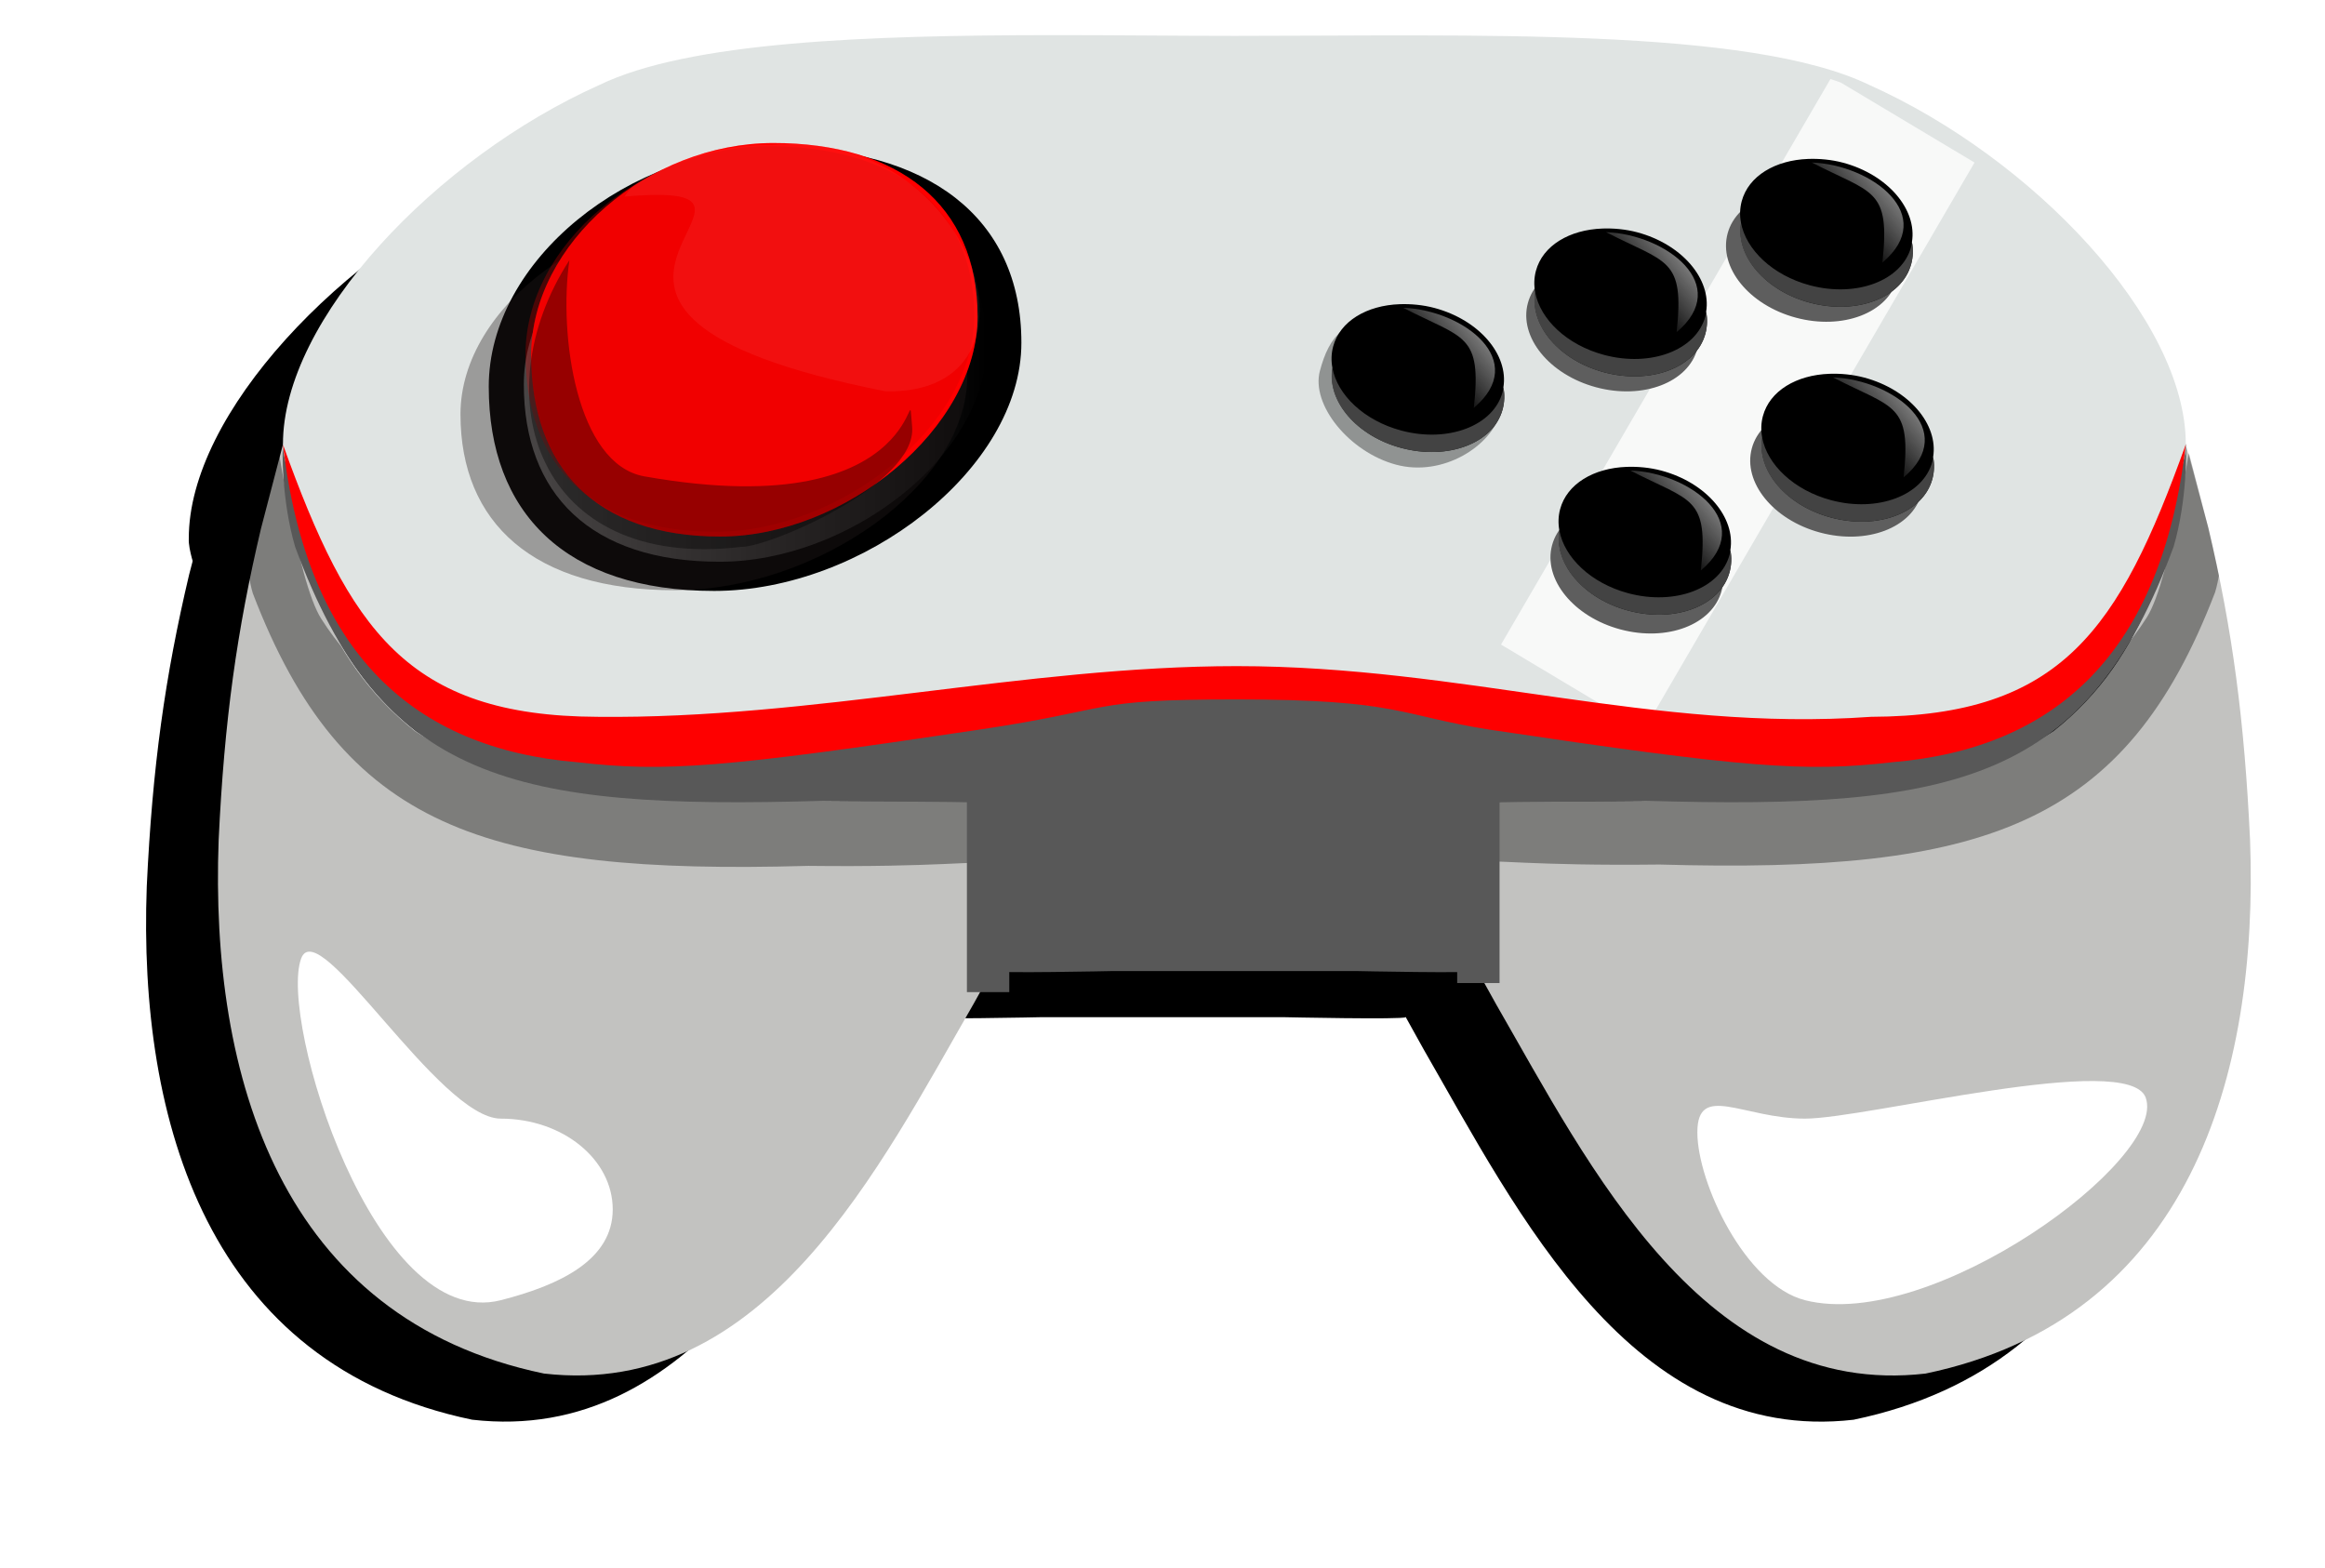
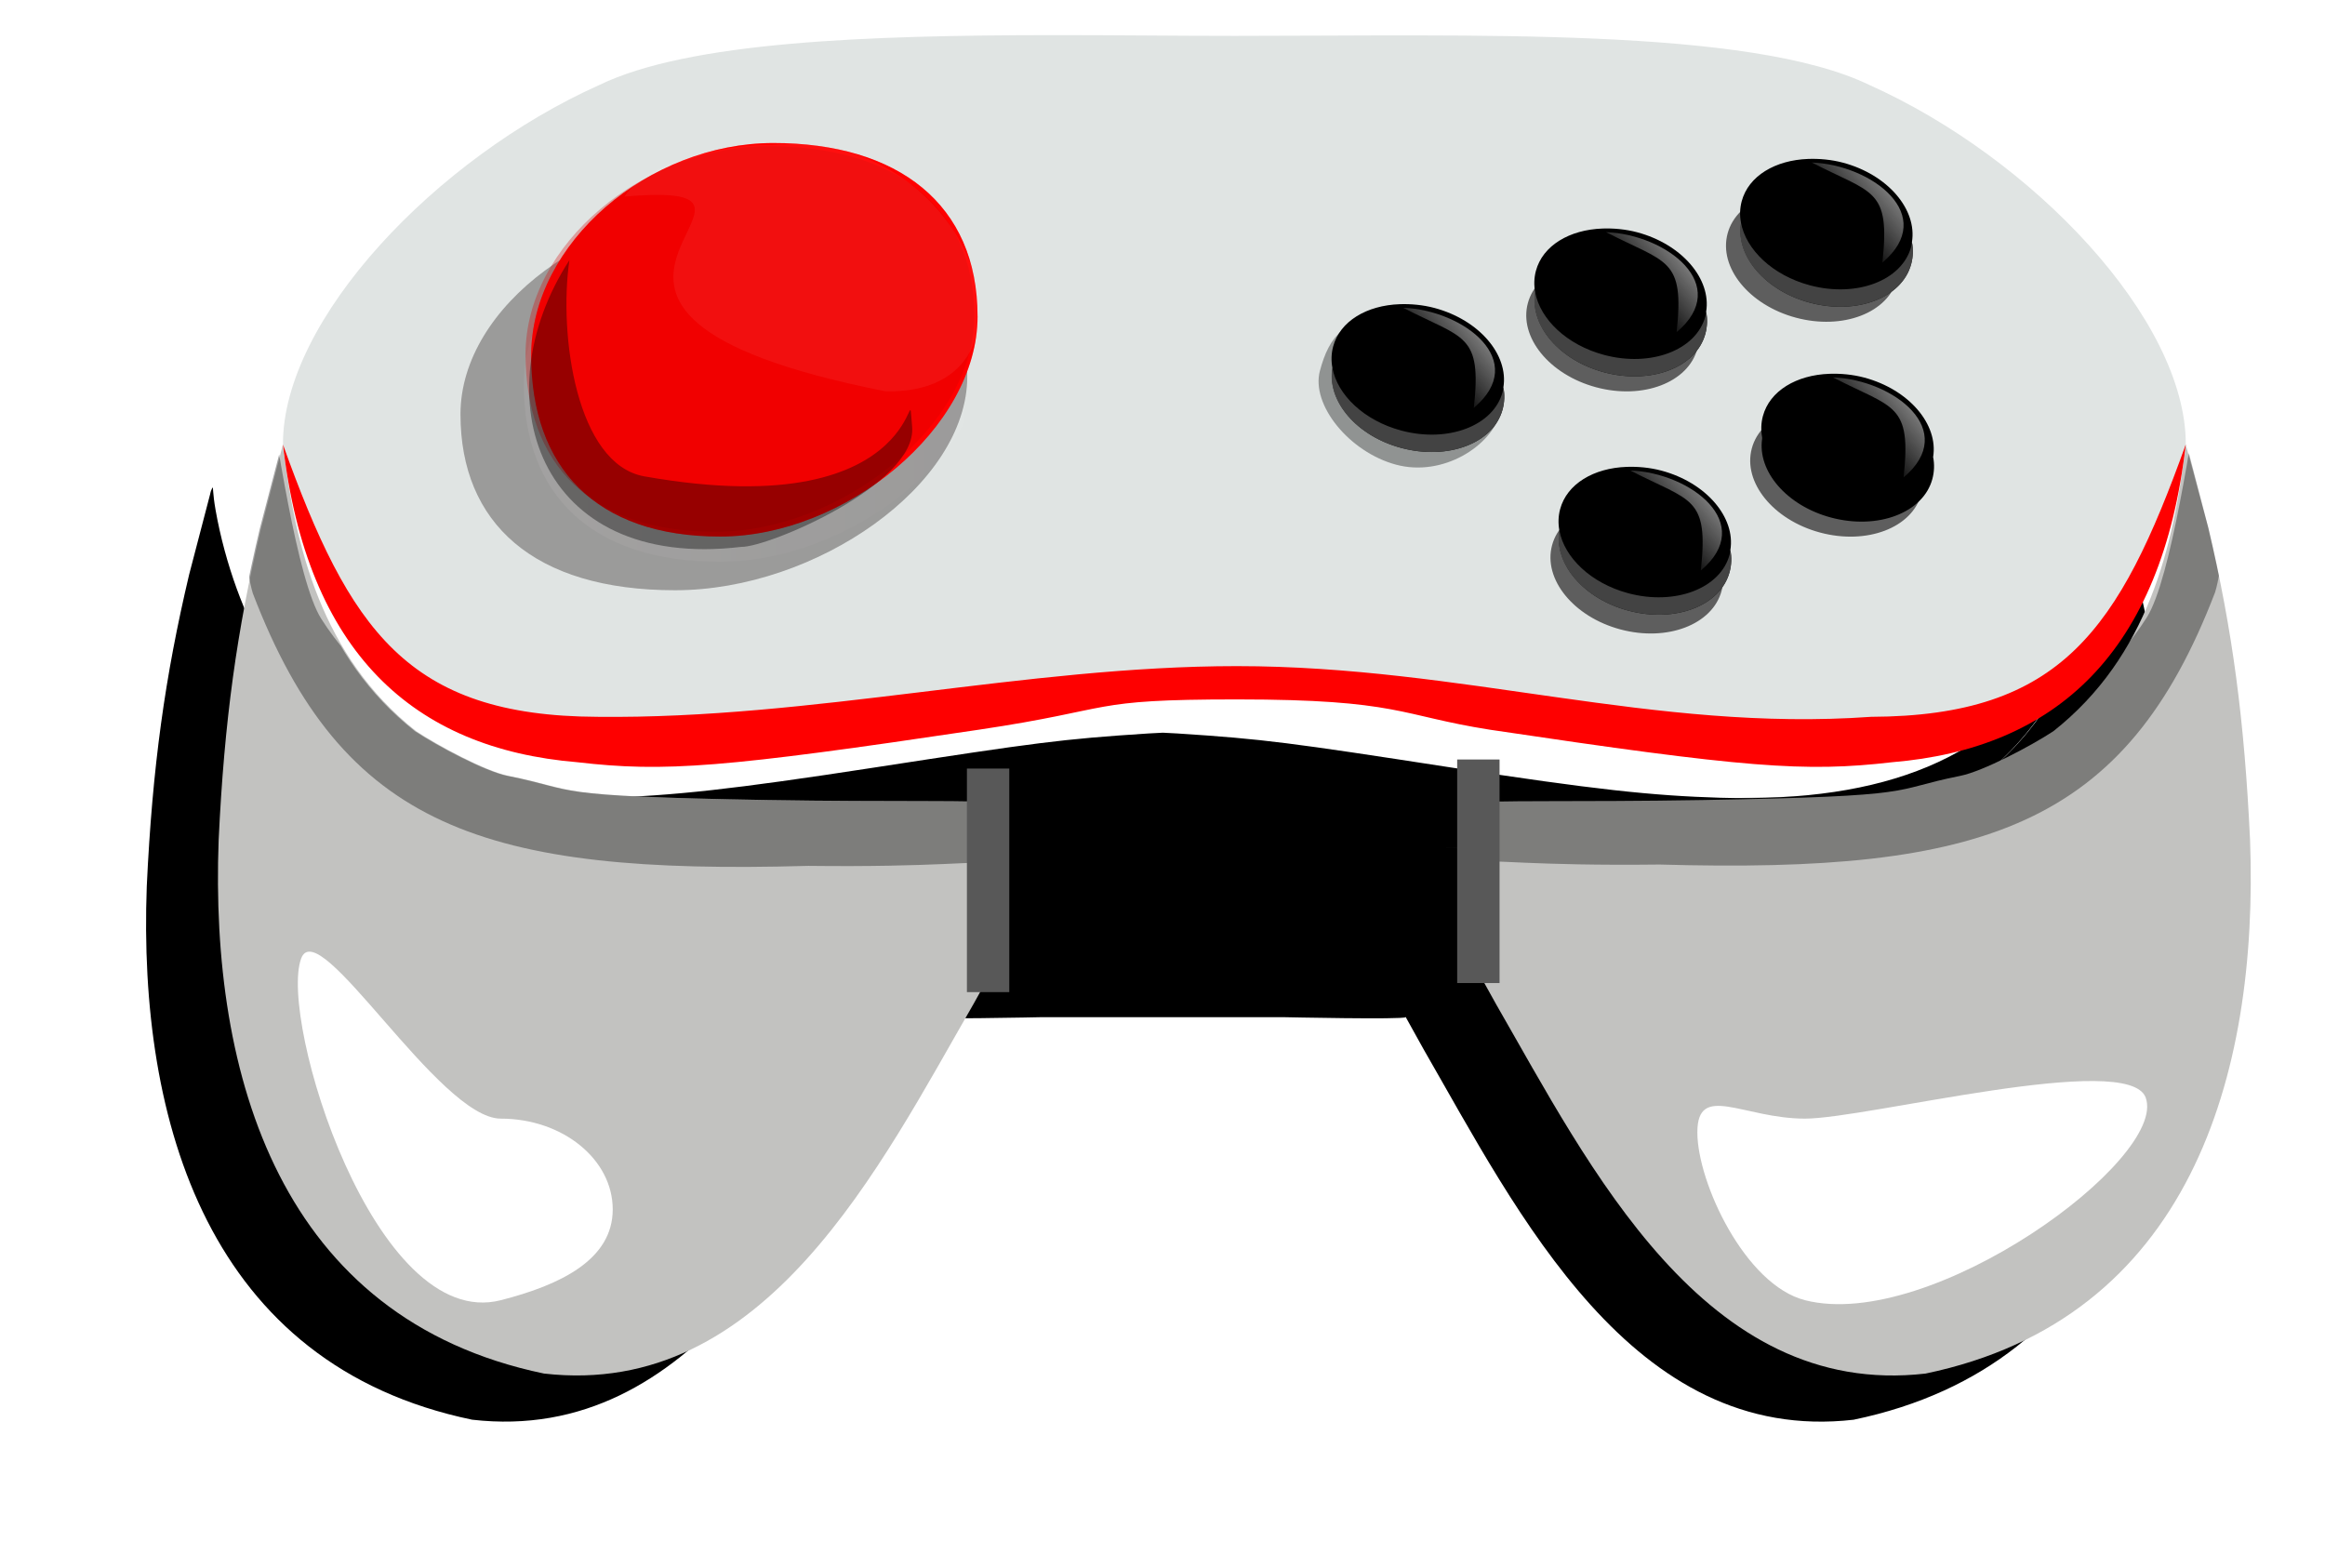
<svg xmlns="http://www.w3.org/2000/svg" xmlns:ns1="http://www.inkscape.org/namespaces/inkscape" xmlns:ns2="http://sodipodi.sourceforge.net/DTD/sodipodi-0.dtd" xmlns:xlink="http://www.w3.org/1999/xlink" ns1:export-xdpi="187.44" contentScriptType="text/ecmascript" zoomAndPan="magnify" contentStyleType="text/css" id="svg14419" ns2:docname="joystick.svg" version="1.0" width="96.031" ns1:export-filename="d:\Vector Art\my_folder\joystick.png" ns2:version="0.32" preserveAspectRatio="xMidYMid meet" ns1:version="0.46+devel r20880" ns1:output_extension="org.inkscape.output.svg.inkscape" height="64.751" ns1:export-ydpi="187.44">
  <defs id="defs14421">
    <ns1:perspective ns1:vp_x="0 : 32.375431 : 1" id="perspective110" ns2:type="inkscape:persp3d" ns1:vp_z="96.030861 : 32.375431 : 1" ns1:vp_y="0 : 1000 : 0" ns1:persp3d-origin="48.01543 : 21.583621 : 1" />
    <linearGradient xlink:actuate="onLoad" xlink:type="simple" id="linearGradient15374" xlink:show="other" ns1:collect="always">
      <stop style="stop-color:#ffffff;stop-opacity:1;" offset="0" id="stop15376" />
      <stop style="stop-color:#ffffff;stop-opacity:0;" offset="1" id="stop15378" />
    </linearGradient>
    <linearGradient xlink:actuate="onLoad" xlink:type="simple" id="linearGradient15183" xlink:show="other" ns1:collect="always">
      <stop style="stop-color:#ffffff;stop-opacity:1;" offset="0" id="stop15185" />
      <stop style="stop-color:#ffffff;stop-opacity:0;" offset="1" id="stop15187" />
    </linearGradient>
    <filter x="-0.254" y="-0.187" width="1.509" xlink:type="simple" xlink:actuate="onLoad" id="filter15322" height="1.373" xlink:show="other" ns1:collect="always">
      <feGaussianBlur stdDeviation="0.929" ns1:collect="always" id="feGaussianBlur15324" />
    </filter>
    <linearGradient gradientTransform="translate(23.526,84.896)" ns1:collect="always" id="linearGradient15340" gradientUnits="userSpaceOnUse" xlink:show="other" xlink:type="simple" x1="333.365" y1="506.314" x2="355.373" y2="515.329" xlink:href="#linearGradient15183" xlink:actuate="onLoad" />
    <filter xlink:actuate="onLoad" xlink:type="simple" id="filter15362" xlink:show="other" ns1:collect="always">
      <feGaussianBlur stdDeviation="0.374" ns1:collect="always" id="feGaussianBlur15364" />
    </filter>
    <linearGradient x1="359.948" xlink:href="#linearGradient15374" y1="600.018" x2="379.052" gradientUnits="userSpaceOnUse" y2="600.018" xlink:type="simple" xlink:actuate="onLoad" id="linearGradient15380" xlink:show="other" ns1:collect="always" />
    <filter x="-0.117" y="-0.2" width="1.234" xlink:type="simple" xlink:actuate="onLoad" id="filter15458" height="1.399" xlink:show="other" ns1:collect="always">
      <feGaussianBlur stdDeviation="1.442" ns1:collect="always" id="feGaussianBlur15460" />
    </filter>
    <filter xlink:actuate="onLoad" xlink:type="simple" id="filter3645" xlink:show="other" ns1:collect="always">
      <feGaussianBlur stdDeviation="0.101" ns1:collect="always" id="feGaussianBlur3647" />
    </filter>
    <filter x="-0.072" y="-0.157" width="1.144" xlink:type="simple" xlink:actuate="onLoad" id="filter3751" height="1.314" xlink:show="other" ns1:collect="always">
      <feGaussianBlur stdDeviation="2.514" ns1:collect="always" id="feGaussianBlur3753" />
    </filter>
    <filter x="-0.077" y="-0.275" width="1.153" xlink:type="simple" xlink:actuate="onLoad" id="filter3755" height="1.55" xlink:show="other" ns1:collect="always">
      <feGaussianBlur stdDeviation="2.514" ns1:collect="always" id="feGaussianBlur3757" />
    </filter>
    <clipPath clipPathUnits="userSpaceOnUse" id="clipPath3771">
      <path style="fill:#c2c2c0;fill-opacity:1;stroke:none" id="path3773" d="m 351.292,603.125 -0.87,3.469 c -0.957,4.21 -1.458,7.933 -1.681,12.875 -0.345,9.748 2.448,19.768 12.907,22.031 8.772,1.049 13.328,-8.555 17.049,-15.281 l 0.75,-1.406 0,-3.438 c 0,-1.886 0.123,-3.309 -0.03,-3.438 -0.158,-0.133 -4.016,-0.038 -8.885,-0.125 -8.937,-0.159 -7.386,-0.396 -10.295,-1 -0.897,-0.186 -2.782,-1.24 -3.662,-1.844 -3.758,-3.092 -4.807,-7.631 -5.283,-11.844 z m 75.488,0 c -0.476,4.213 -1.495,8.752 -5.253,11.844 -0.88,0.604 -2.795,1.657 -3.692,1.844 -2.91,0.604 -1.328,0.841 -10.265,1 -4.869,0.087 -8.727,-0.008 -8.885,0.125 -0.153,0.129 -0.03,1.552 -0.03,3.438 l 0,3.438 0.75,1.406 c 3.72,6.726 8.277,16.331 17.049,15.281 10.459,-2.263 13.221,-12.283 12.877,-22.031 -0.223,-4.942 -0.694,-8.665 -1.651,-12.875 L 426.78,603.125 z" />
    </clipPath>
    <filter x="-0.068" y="-0.178" width="1.136" xlink:type="simple" xlink:actuate="onLoad" id="filter3781" height="1.357" xlink:show="other" ns1:collect="always">
      <feGaussianBlur stdDeviation="2.225" ns1:collect="always" id="feGaussianBlur3783" />
    </filter>
    <filter x="-0.722" y="-0.171" width="2.444" xlink:type="simple" xlink:actuate="onLoad" id="filter3805" height="1.343" xlink:show="other" ns1:collect="always">
      <feGaussianBlur stdDeviation="0.526" ns1:collect="always" id="feGaussianBlur3807" />
    </filter>
    <filter x="-0.325" y="-0.292" width="1.651" xlink:type="simple" xlink:actuate="onLoad" id="filter3846" height="1.584" xlink:show="other" ns1:collect="always">
      <feGaussianBlur stdDeviation="1.763" ns1:collect="always" id="feGaussianBlur3848" />
    </filter>
    <filter x="-0.157" y="-0.18" width="1.314" xlink:type="simple" xlink:actuate="onLoad" id="filter3902" height="1.361" xlink:show="other" ns1:collect="always">
      <feGaussianBlur stdDeviation="1.446" ns1:collect="always" id="feGaussianBlur3904" />
    </filter>
    <clipPath clipPathUnits="userSpaceOnUse" id="clipPath3908">
      <path ns1:export-xdpi="468.4108" d="m 24.406,732.171 c -7.42,2.785 -14.517,5.655 -17.119,8.115 -4.859,4.305 -7.272,10.71 -4.317,13.868 0.226,0.281 1.022,0.7 1.022,0.7 5.804,3.939 11.114,4.691 18.351,2.643 3.673,-1.039 5.898,-2.025 15.072,-6.729 5.023,-2.576 6.425,-3.269 8.682,-4.258 l 1.125,-0.473 1.166,-0.385 c 2.455,-0.776 4.119,-1.231 10.1,-2.777 10.922,-2.824 13.358,-3.584 16.566,-5.122 6.323,-3.031 7.822,-6.334 5.195,-11.463 0,0 -0.194,-0.645 -0.472,-0.906 -2.928,-3.169 -12.927,-4.924 -21.214,-4.305 -6.201,0.342 -17.196,4.765 -26.778,8.355 -2.396,0.897 -4.904,1.81 -7.378,2.738 z" id="path3910" style="fill:#e0e4e3;fill-opacity:1;stroke:none" ns1:export-filename="d:\Vector Art\my_folder\path3850.png" ns1:export-ydpi="468.4108" />
    </clipPath>
    <filter x="-0.161" y="-0.148" width="1.321" xlink:type="simple" xlink:actuate="onLoad" id="filter3984" height="1.295" xlink:show="other" ns1:collect="always">
      <feGaussianBlur stdDeviation="0.254" ns1:collect="always" id="feGaussianBlur3986" />
    </filter>
    <linearGradient x1="196.775" xlink:href="#linearGradient15374" gradientUnits="userSpaceOnUse" y1="1.498" x2="193.341" y2="4.437" xlink:type="simple" xlink:actuate="onLoad" id="linearGradient3993" xlink:show="other" ns1:collect="always" />
    <linearGradient x1="196.775" xlink:href="#linearGradient15374" gradientUnits="userSpaceOnUse" y1="1.498" x2="193.341" y2="4.437" xlink:type="simple" xlink:actuate="onLoad" id="linearGradient4027" xlink:show="other" ns1:collect="always" />
    <linearGradient x1="196.775" xlink:href="#linearGradient15374" gradientUnits="userSpaceOnUse" y1="1.498" x2="193.341" y2="4.437" xlink:type="simple" xlink:actuate="onLoad" id="linearGradient4029" xlink:show="other" ns1:collect="always" />
    <linearGradient x1="196.775" xlink:href="#linearGradient15374" gradientUnits="userSpaceOnUse" y1="1.498" x2="193.341" y2="4.437" xlink:type="simple" xlink:actuate="onLoad" id="linearGradient4031" xlink:show="other" ns1:collect="always" />
    <linearGradient x1="196.775" xlink:href="#linearGradient15374" gradientUnits="userSpaceOnUse" y1="1.498" x2="193.341" y2="4.437" xlink:type="simple" xlink:actuate="onLoad" id="linearGradient4033" xlink:show="other" ns1:collect="always" />
    <filter x="-0.191" y="-0.252" width="1.382" xlink:type="simple" xlink:actuate="onLoad" id="filter4211" height="1.504" xlink:show="other" ns1:collect="always">
      <feGaussianBlur stdDeviation="0.568" ns1:collect="always" id="feGaussianBlur4213" />
    </filter>
    <filter x="-0.195" y="-0.257" width="1.389" xlink:type="simple" xlink:actuate="onLoad" id="filter4236" height="1.514" xlink:show="other" ns1:collect="always">
      <feGaussianBlur stdDeviation="0.579" ns1:collect="always" id="feGaussianBlur4238" />
    </filter>
    <filter x="-0.265" y="-0.35" width="1.53" xlink:type="simple" xlink:actuate="onLoad" id="filter4256" height="1.699" xlink:show="other" ns1:collect="always">
      <feGaussianBlur stdDeviation="0.788" ns1:collect="always" id="feGaussianBlur4258" />
    </filter>
    <filter x="-0.195" y="-0.257" width="1.389" xlink:type="simple" xlink:actuate="onLoad" id="filter4260" height="1.514" xlink:show="other" ns1:collect="always">
      <feGaussianBlur stdDeviation="0.579" ns1:collect="always" id="feGaussianBlur4262" />
    </filter>
    <filter x="-0.195" y="-0.257" width="1.389" xlink:type="simple" xlink:actuate="onLoad" id="filter4268" height="1.514" xlink:show="other" ns1:collect="always">
      <feGaussianBlur stdDeviation="0.579" ns1:collect="always" id="feGaussianBlur4270" />
    </filter>
    <filter xlink:actuate="onLoad" xlink:type="simple" id="filter3951" xlink:show="other" ns1:collect="always">
      <feGaussianBlur stdDeviation="0.355" ns1:collect="always" id="feGaussianBlur3953" />
    </filter>
  </defs>
  <ns2:namedview ns1:window-height="673" ns1:zoom="2.8284271" borderopacity="1.0" ns1:window-width="1280" ns1:document-units="px" ns1:pageopacity="0.0" showgrid="false" id="base" ns1:window-y="20" ns1:snap-smooth-nodes="true" ns1:window-x="0" ns1:pageshadow="2" ns1:current-layer="layer1" ns1:snap-bbox-midpoints="true" ns1:object-paths="true" ns1:snap-global="false" ns1:guide-bbox="true" pagecolor="#ffffff" ns1:object-nodes="true" ns1:cy="43.930631" ns1:cx="140.41586" ns1:snap-center="true" showguides="true" bordercolor="#666666" ns1:snap-bbox="true">
    <ns2:guide position="-166.082,5.763" id="guide14956" orientation="1,0" />
  </ns2:namedview>
  <g ns1:groupmode="layer" id="layer1" transform="translate(-338.313,-584.768)" ns1:label="Layer 1">
    <g ns1:export-xdpi="468.4108" id="g3785" ns1:export-filename="d:\Vector Art\my_folder\path3850.png" ns1:export-ydpi="468.4108">
-       <path style="fill:#000000;fill-opacity:1;stroke:none;filter:url(#filter3781)" d="m 377.892,590.108 c -7.596,0.006 -15.008,0.263 -18.719,2.062 -6.726,3.011 -13.076,9.675 -13.062,14.844 -0.027,0.443 0.281,1.312 0.281,1.312 1.626,7.407 5.125,10.728 12.062,11.531 3.521,0.408 5.905,0.223 16.188,-1.312 5.63,-0.841 7.183,-1.045 9.594,-1.219 l 1.188,-0.062 1.156,0.062 c 2.411,0.173 3.995,0.378 9.625,1.219 10.282,1.536 12.667,1.72 16.188,1.312 6.938,-0.803 10.406,-4.124 12.031,-11.531 0,0 0.308,-0.869 0.281,-1.312 0.014,-5.168 -6.336,-11.833 -13.062,-14.844 -4.948,-2.399 -16.413,-2.031 -26.219,-2.031 -2.451,0 -4.999,-0.033 -7.531,-0.031 z" id="path3775" />
      <g id="g3759" transform="translate(1,-3.5)">
        <path style="fill:#000000;fill-opacity:1;stroke:none;filter:url(#filter3751)" id="path3739" d="M 346.031,608.531 345.125,612 c -0.996,4.21 -1.518,7.933 -1.75,12.875 -0.359,9.748 2.548,19.768 13.438,22.031 9.132,1.049 13.877,-8.555 17.75,-15.281 l 0.781,-1.406 0,-3.438 c 0,-1.886 0.128,-3.309 -0.031,-3.438 -0.164,-0.133 -4.181,-0.038 -9.25,-0.125 -9.305,-0.159 -7.689,-0.396 -10.719,-1 -0.934,-0.186 -2.896,-1.24 -3.812,-1.844 -3.912,-3.092 -5.004,-7.631 -5.5,-11.844 z m 78.594,0 c -0.496,4.213 -1.556,8.752 -5.469,11.844 -0.916,0.604 -2.909,1.657 -3.844,1.844 -3.029,0.604 -1.383,0.841 -10.688,1 -5.069,0.087 -9.086,-0.008 -9.25,0.125 -0.159,0.129 -0.031,1.552 -0.031,3.438 l 0,3.438 0.781,1.406 c 3.873,6.726 8.618,16.331 17.75,15.281 10.889,-2.263 13.765,-12.283 13.406,-22.031 -0.232,-4.942 -0.723,-8.665 -1.719,-12.875 l -0.938,-3.469 z" />
        <path style="fill:#000000;fill-opacity:1;stroke:none;filter:url(#filter3755)" id="path3741" d="m 346.094,608.406 c -0.01,0.012 -0.035,0.053 -0.062,0.125 -0.028,0.236 -0.063,2.283 0.5,4.219 3.558,9.677 8.933,10.879 21.812,10.5 5.088,0.062 6.715,0.016 6.875,0.156 0.13,0.114 0.094,0.578 0.094,3.406 0,0 -0.11,3.359 0,3.469 0.106,0.106 5,0 5,0 l 5.031,0 5,0 c 0,0 4.925,0.106 5.031,0 0.11,-0.11 0,-3.469 0,-3.469 0,-2.828 -0.036,-3.292 0.094,-3.406 0.16,-0.14 1.787,-0.094 6.875,-0.156 12.88,0.379 18.223,-0.823 21.781,-10.5 0.563,-1.936 0.528,-3.983 0.5,-4.219 -0.109,-0.287 -0.018,-0.148 -0.188,0.812 -0.391,2.208 -1.178,4.439 -2.156,6.031 -2.56,4.168 -7.064,6.048 -13.906,5.844 -2.812,-0.084 -5.223,-0.34 -11.125,-1.25 -6.657,-1.026 -7.708,-1.173 -11.312,-1.406 l -0.594,-0.031 -0.594,0.031 c -3.604,0.233 -4.655,0.38 -11.312,1.406 -5.902,0.91 -8.344,1.166 -11.156,1.25 -6.842,0.204 -11.315,-1.676 -13.875,-5.844 -0.978,-1.592 -1.797,-3.823 -2.188,-6.031 -0.127,-0.72 -0.096,-0.973 -0.125,-0.938 z" />
      </g>
    </g>
    <path ns1:export-xdpi="468.4108" d="m 350,603.125 -0.906,3.469 c -0.996,4.21 -1.518,7.933 -1.75,12.875 -0.359,9.748 2.548,19.768 13.438,22.031 9.132,1.049 13.877,-8.555 17.75,-15.281 l 0.781,-1.406 0,-3.438 c 0,-1.886 0.128,-3.309 -0.031,-3.438 -0.164,-0.133 -4.181,-0.038 -9.25,-0.125 -9.305,-0.159 -7.689,-0.396 -10.719,-1 -0.934,-0.186 -2.896,-1.24 -3.812,-1.844 -3.912,-3.092 -5.004,-7.631 -5.5,-11.844 z m 78.594,0 c -0.496,4.213 -1.556,8.752 -5.469,11.844 -0.916,0.604 -2.909,1.657 -3.844,1.844 -3.029,0.604 -1.383,0.841 -10.688,1 -5.069,0.087 -9.086,-0.008 -9.25,0.125 -0.159,0.129 -0.031,1.552 -0.031,3.438 l 0,3.438 0.781,1.406 c 3.873,6.726 8.618,16.331 17.75,15.281 10.889,-2.263 13.765,-12.283 13.406,-22.031 -0.232,-4.942 -0.723,-8.665 -1.719,-12.875 l -0.938,-3.469 z" id="path15017" style="fill:#c2c2c0;fill-opacity:1;stroke:none" ns1:export-filename="d:\Vector Art\my_folder\path3850.png" ns1:export-ydpi="468.4108" />
    <path clip-path="url(#clipPath3771)" transform="matrix(-1.041,0,0,1,794.307,-0.055)" ns1:export-ydpi="468.4108" style="opacity:0.597;fill:#000000;fill-opacity:1;stroke:none;filter:url(#filter15458)" ns1:export-filename="d:\Vector Art\my_folder\path3850.png" id="path3811" d="m 379.177,620.439 c -0.16,-0.14 -1.903,0.155 -6.991,0.092 -12.88,0.379 -18.483,-1.575 -22.042,-11.252 -0.563,-1.936 -0.478,-7.536 -0.45,-7.773 0.109,-0.287 0.808,-2.079 0.978,-1.119 0.391,2.208 1.211,8.353 2.189,9.945 2.56,4.168 6.81,5.698 13.651,5.486 4.334,-0.511 8.788,0.487 12.532,0.118" ns2:nodetypes="cccccssc" ns1:export-xdpi="468.4108" />
    <path clip-path="url(#clipPath3771)" transform="matrix(1.041,0,0,1,-15.743,0)" ns1:export-ydpi="468.4108" style="opacity:0.597;fill:#000000;fill-opacity:1;stroke:none;filter:url(#filter15458)" ns1:export-filename="d:\Vector Art\my_folder\path3850.png" id="path15452" d="m 379.177,620.439 c -0.16,-0.14 -1.903,0.155 -6.991,0.092 -12.88,0.379 -18.483,-1.575 -22.042,-11.252 -0.563,-1.936 -0.478,-7.536 -0.45,-7.773 0.109,-0.287 0.808,-2.079 0.978,-1.119 0.391,2.208 1.211,8.353 2.189,9.945 2.56,4.168 6.81,5.698 13.651,5.486 4.334,-0.511 8.788,0.487 12.532,0.118" ns2:nodetypes="cccccssc" ns1:export-xdpi="468.4108" />
-     <path ns1:export-xdpi="468.4108" d="m 350.062,603 c -0.01,0.012 -0.035,0.053 -0.062,0.125 -0.028,0.236 -0.063,2.283 0.5,4.219 3.558,9.677 8.933,10.879 21.812,10.5 5.088,0.062 6.715,0.016 6.875,0.156 0.13,0.114 0.094,0.578 0.094,3.406 0,0 -0.11,3.359 0,3.469 0.106,0.106 5,0 5,0 l 5.031,0 5,0 c 0,0 4.925,0.106 5.031,0 0.11,-0.11 0,-3.469 0,-3.469 0,-2.828 -0.036,-3.292 0.094,-3.406 0.16,-0.14 1.787,-0.094 6.875,-0.156 12.88,0.379 18.223,-0.823 21.781,-10.5 0.563,-1.936 0.528,-3.983 0.5,-4.219 -0.109,-0.287 -0.018,-0.148 -0.188,0.812 -0.391,2.208 -1.178,4.439 -2.156,6.031 -2.56,4.168 -7.064,6.048 -13.906,5.844 -2.812,-0.084 -5.223,-0.34 -11.125,-1.25 -6.657,-1.026 -7.708,-1.173 -11.312,-1.406 l -0.594,-0.031 -0.594,0.031 c -3.604,0.233 -4.655,0.38 -11.312,1.406 -5.902,0.91 -8.344,1.166 -11.156,1.25 -6.842,0.204 -11.315,-1.676 -13.875,-5.844 -0.978,-1.592 -1.797,-3.823 -2.188,-6.031 -0.127,-0.72 -0.096,-0.973 -0.125,-0.938 z" id="path15021" style="fill:#585858;fill-opacity:1;stroke:none" ns1:export-filename="d:\Vector Art\my_folder\path3850.png" ns1:export-ydpi="468.4108" />
    <path ns1:export-xdpi="468.4108" d="m 381.781,586.219 c -7.596,0.006 -15.008,0.263 -18.719,2.062 -6.726,3.011 -13.076,9.675 -13.062,14.844 -0.027,0.443 0.281,1.312 0.281,1.312 1.626,7.407 5.125,10.728 12.062,11.531 3.521,0.408 5.905,0.223 16.188,-1.312 5.63,-0.841 7.183,-1.045 9.594,-1.219 l 1.188,-0.062 1.156,0.062 c 2.411,0.173 3.995,0.378 9.625,1.219 10.282,1.536 12.667,1.72 16.188,1.312 6.938,-0.803 10.406,-4.124 12.031,-11.531 0,0 0.308,-0.869 0.281,-1.312 0.014,-5.168 -6.336,-11.833 -13.062,-14.844 -4.948,-2.399 -16.413,-2.031 -26.219,-2.031 -2.451,0 -4.999,-0.033 -7.531,-0.031 z" id="path15023" style="fill:#e0e4e3;fill-opacity:1;stroke:none" ns1:export-filename="d:\Vector Art\my_folder\path3850.png" ns1:export-ydpi="468.4108" />
-     <path ns1:export-ydpi="468.4108" style="fill:#000000;fill-opacity:1;stroke:none;filter:url(#filter3645)" ns1:export-filename="d:\Vector Art\my_folder\path3850.png" id="path15065" d="m 380.5,598.925 c 0,5.212 -6.543,10.25 -12.688,10.25 -6.144,0 -9.312,-3.225 -9.312,-8.438 0,-5.212 5.793,-9.875 11.938,-9.875 6.144,0 10.062,2.85 10.062,8.062 z" ns1:export-xdpi="468.4108" ns2:nodetypes="csssc" />
    <path ns1:export-ydpi="468.4108" style="opacity:0.366;fill:url(#linearGradient15380);fill-opacity:1;stroke:none" ns1:export-filename="d:\Vector Art\my_folder\path3850.png" d="m 379.052,599.069 c 0,4.526 -5.682,8.901 -11.017,8.901 -5.335,0 -8.086,-2.801 -8.086,-7.327 0,-4.526 5.031,-8.575 10.366,-8.575 5.335,0 8.738,2.475 8.738,7.001 z" id="path15082" ns1:export-xdpi="468.4108" ns2:nodetypes="csssc" />
    <path transform="matrix(1.067,0,0,0.963,-21.828,22.026)" ns1:export-ydpi="468.4108" style="opacity:0.602;fill:#241c1c;fill-opacity:1;stroke:none;filter:url(#filter15362)" ns1:export-filename="d:\Vector Art\my_folder\path3850.png" d="m 374.97,600.511 c 0,4.662 -5.835,9.168 -11.314,9.168 -5.479,0 -8.304,-2.885 -8.304,-7.547 0,-4.662 5.166,-8.832 10.645,-8.832 5.479,0 8.973,2.549 8.973,7.211 z" id="path15334" ns1:export-xdpi="468.4108" />
    <g ns1:export-xdpi="468.4108" id="g15330" style="fill:#ff0000" ns1:export-filename="d:\Vector Art\my_folder\path3850.png" transform="translate(23.526,84.896)" ns1:export-ydpi="468.4108">
      <path style="fill:#ff0000;fill-opacity:1;stroke:none" id="path15223" d="m 355.165,512.935 c 0,4.626 -5.484,9.098 -10.633,9.098 -5.149,0 -7.805,-2.863 -7.805,-7.489 0,-4.626 4.855,-8.765 10.004,-8.765 5.149,0 8.433,2.53 8.433,7.156 z" />
      <path style="opacity:0.25;fill:#ff0000;fill-opacity:1;stroke:none" d="m 355.165,512.935 c 0,4.626 -5.484,9.098 -10.633,9.098 -5.149,0 -7.805,-2.863 -7.805,-7.489 0,-4.626 4.855,-8.765 10.004,-8.765 5.149,0 8.433,2.53 8.433,7.156 z" id="path15096" />
    </g>
    <path ns1:export-xdpi="468.4108" d="m 378.554,597.819 c 0,4.532 -5.512,8.912 -10.689,8.912 -5.176,0 -7.845,-2.804 -7.845,-7.336 0,-4.532 4.881,-8.586 10.057,-8.586 5.176,0 8.477,2.478 8.477,7.01 z" id="path15225" style="opacity:0.309;fill:#d40000;fill-opacity:1;stroke:none" ns1:export-filename="d:\Vector Art\my_folder\path3850.png" ns1:export-ydpi="468.4108" />
    <path ns1:export-ydpi="468.4108" style="fill:#ffffff;fill-opacity:1;stroke:none;opacity:0.246;filter:url(#filter3951)" ns1:export-filename="d:\Vector Art\my_folder\path3850.png" d="m 374.892,600.931 c -17.223,-3.396 -2.171,-8.785 -10.784,-8.043 1.083,-1.693 4.862,-2.177 5.997,-2.132 8.394,-0.861 12.034,10.334 4.787,10.175 z" id="path15160" ns1:export-xdpi="468.4108" ns2:nodetypes="cccc" />
    <path ns1:export-ydpi="468.4108" style="opacity:0.61;fill:#000000;fill-opacity:1;stroke:none;filter:url(#filter15322)" ns1:export-filename="d:\Vector Art\my_folder\path3850.png" d="m 368.927,607.356 c -8.452,1.003 -10.721,-6.245 -7.096,-11.84 -0.45,3.106 0.296,8.429 3.094,8.927 12.061,2.137 10.808,-4.891 11.062,-2.051 0.212,2.376 -5.941,4.987 -7.06,4.964 z" id="path15303" ns1:export-xdpi="468.4108" ns2:nodetypes="ccssc" />
    <path ns1:export-xdpi="468.4108" d="M 358.807,615.249" id="path15516" style="font-size:medium;font-style:normal;font-variant:normal;font-weight:normal;font-stretch:normal;text-indent:0;text-align:start;text-decoration:none;line-height:normal;letter-spacing:normal;word-spacing:normal;text-transform:none;direction:ltr;block-progression:tb;writing-mode:lr-tb;text-anchor:start;color:#000000;fill:#000000;fill-opacity:1;fill-rule:nonzero;stroke:none;stroke-width:0.1;marker:none;visibility:visible;display:inline;overflow:visible;enable-background:accumulate;font-family:Bitstream Vera Sans;-inkscape-font-specification:Bitstream Vera Sans" ns1:export-filename="d:\Vector Art\my_folder\path3850.png" ns1:export-ydpi="468.4108" />
-     <rect x="56.933" y="721.178" clip-path="url(#clipPath3908)" transform="matrix(0.759,0.454,-0.706,1.212,879.904,-311.965)" width="7.778" style="opacity:0.874;fill:#ffffff;fill-opacity:1;stroke:none;filter:url(#filter3902)" id="rect3854" height="19.34" />
    <path ns1:export-ydpi="468.4108" style="font-size:medium;font-style:normal;font-variant:normal;font-weight:normal;font-stretch:normal;text-indent:0;text-align:start;text-decoration:none;line-height:normal;letter-spacing:normal;word-spacing:normal;text-transform:none;direction:ltr;block-progression:tb;writing-mode:lr-tb;text-anchor:start;color:#000000;fill:#fe0000;fill-opacity:1;fill-rule:nonzero;stroke:none;stroke-width:0.1;marker:none;visibility:visible;display:inline;overflow:visible;enable-background:accumulate;font-family:Bitstream Vera Sans;-inkscape-font-specification:Bitstream Vera Sans" ns1:export-filename="d:\Vector Art\my_folder\path3850.png" id="path15514" d="m 350,603.125 c 0.987,8.606 5.394,12.562 12.156,13.125 3.615,0.419 6.035,0.233 16.594,-1.344 5.781,-0.863 4.394,-1.25 10.648,-1.25 6.712,0 6.72,0.664 10.445,1.25 10.559,1.577 13.01,1.762 16.625,1.344 6.762,-0.563 11.138,-4.519 12.125,-13.125 -2.745,7.65 -5.137,11.22 -13,11.25 -8.992,0.643 -16.848,-2.094 -26.194,-2.094 -8.721,0 -17.538,2.193 -26.4,2.094 -7.863,-0.03 -10.255,-3.6 -13,-11.25 z" ns1:export-xdpi="468.4108" ns2:nodetypes="ccscccccccc" />
    <rect x="378.25" y="617.612" transform="matrix(1,0,0,1.252,0,-156.738)" width="1.75" ns1:export-ydpi="468.4108" style="fill:#585858;fill-opacity:1;stroke:none;filter:url(#filter3805)" ns1:export-filename="d:\Vector Art\my_folder\path3850.png" height="7.375" id="rect3791" ns1:export-xdpi="468.4108" />
    <rect x="378.25" y="617.612" transform="matrix(1,0,0,1.252,20.25,-157.113)" width="1.75" ns1:export-ydpi="468.4108" style="fill:#585858;fill-opacity:1;stroke:none;filter:url(#filter3805)" ns1:export-filename="d:\Vector Art\my_folder\path3850.png" id="rect3809" height="7.375" ns1:export-xdpi="468.4108" />
    <path ns1:export-ydpi="468.4108" style="fill:#ffffff;fill-opacity:1;stroke:none;filter:url(#filter3846)" ns1:export-filename="d:\Vector Art\my_folder\path3850.png" id="path3813" d="m 363.621,634.721 c 0,2.071 -2.15,3.119 -4.625,3.75 -5.213,1.33 -9.173,-11.574 -8.246,-14.109 0.711,-1.945 5.692,6.609 8.246,6.609 2.554,0 4.625,1.679 4.625,3.75 z" ns1:export-xdpi="468.4108" ns2:nodetypes="csssc" />
    <path transform="matrix(-1,0,0,1,771.865,0)" ns1:export-ydpi="468.4108" style="fill:#ffffff;fill-opacity:1;stroke:none;filter:url(#filter3846)" d="m 363.445,631.539 c 0,2.071 -1.973,6.301 -4.448,6.932 -5.213,1.33 -14.996,-5.834 -14.07,-8.368 0.711,-1.945 11.515,0.868 14.07,0.868 2.554,0 4.448,-1.503 4.448,0.568 z" id="path3850" ns1:export-xdpi="468.4108" ns2:nodetypes="csssc" />
    <path ns2:nodetypes="csssc" id="path3920" d="m 400.83,600.519 c 0,1.45 -1.61,3.213 -3.612,3.213 -2.002,0 -4.042,-1.479 -4.042,-2.929 0,-1.45 0.402,-2.572 2.404,-2.572 2.002,0 5.25,0.839 5.25,2.289 z" style="opacity:0.597;fill:#000000;fill-opacity:1;stroke:none;filter:url(#filter4211)" transform="matrix(0.966,0.259,-0.259,0.966,168.63,-82.124)" />
    <path transform="matrix(0.966,0.259,-0.259,0.966,185.38,-87.749)" style="fill:#5e5e5e;fill-opacity:1;stroke:none;filter:url(#filter4256)" ns2:cx="396.875" ns2:cy="600.73718" ns2:rx="3.625" id="path3922" d="m 400.5,600.737 c 0,1.45 -1.623,2.625 -3.625,2.625 -2.002,0 -3.625,-1.175 -3.625,-2.625 0,-1.45 1.623,-2.625 3.625,-2.625 2.002,0 3.625,1.175 3.625,2.625 z" ns2:ry="2.625" ns2:type="arc" />
    <path transform="matrix(0.966,0.259,-0.259,0.966,177.13,-84.874)" style="opacity:1;fill:#5e5e5e;fill-opacity:1;stroke:none;filter:url(#filter4236)" ns2:cx="396.875" ns2:cy="600.73718" ns2:rx="3.625" d="m 400.5,600.737 c 0,1.45 -1.623,2.625 -3.625,2.625 -2.002,0 -3.625,-1.175 -3.625,-2.625 0,-1.45 1.623,-2.625 3.625,-2.625 2.002,0 3.625,1.175 3.625,2.625 z" id="path3924" ns2:ry="2.625" ns2:type="arc" />
    <path transform="matrix(0.966,0.259,-0.259,0.966,178.13,-74.874)" style="fill:#5e5e5e;fill-opacity:1;stroke:none;filter:url(#filter4268)" ns2:cx="396.875" ns2:cy="600.73718" ns2:rx="3.625" id="path3926" d="m 400.5,600.737 c 0,1.45 -1.623,2.625 -3.625,2.625 -2.002,0 -3.625,-1.175 -3.625,-2.625 0,-1.45 1.623,-2.625 3.625,-2.625 2.002,0 3.625,1.175 3.625,2.625 z" ns2:ry="2.625" ns2:type="arc" />
    <path transform="matrix(0.966,0.259,-0.259,0.966,186.38,-78.874)" style="fill:#5e5e5e;fill-opacity:1;stroke:none;filter:url(#filter4260)" ns2:cx="396.875" ns2:cy="600.73718" ns2:rx="3.625" id="path3930" d="m 400.5,600.737 c 0,1.45 -1.623,2.625 -3.625,2.625 -2.002,0 -3.625,-1.175 -3.625,-2.625 0,-1.45 1.623,-2.625 3.625,-2.625 2.002,0 3.625,1.175 3.625,2.625 z" ns2:ry="2.625" ns2:type="arc" />
    <g id="g3988" transform="translate(-133.999,11.314)">
      <path id="path3932" d="m 191.812,1.25 c -1.36,0.048 -2.469,0.7 -2.75,1.75 -0.077,0.288 -0.084,0.584 -0.031,0.875 0.004,0.02 -0.004,0.043 0,0.062 -0.197,1.339 1.011,2.759 2.844,3.25 1.934,0.518 3.812,-0.193 4.188,-1.594 0.08,-0.298 0.091,-0.606 0.031,-0.906 C 196.315,3.338 195.098,1.901 193.25,1.406 192.767,1.277 192.266,1.234 191.812,1.25 z" style="fill:#000000;fill-opacity:1;stroke:none" transform="translate(338.313,584.768)" />
      <path id="path3967" d="m 189.031,3.875 c -0.245,1.358 0.982,2.814 2.844,3.312 1.934,0.518 3.812,-0.193 4.188,-1.594 0.08,-0.298 0.091,-0.606 0.031,-0.906 -0.01,0.063 -0.015,0.125 -0.031,0.188 -0.375,1.4 -2.254,2.112 -4.188,1.594 -1.536,-0.412 -2.639,-1.471 -2.844,-2.594 z" style="opacity:0.874;fill:#4d4d4d;fill-opacity:1;stroke:none" transform="translate(338.313,584.768)" />
      <path ns2:nodetypes="ccc" id="path3973" d="m 194.874,5.531 c 0.333,-3.072 -0.4,-2.835 -2.917,-4.132 2.497,0.097 5.232,2.19 2.917,4.132 z" style="opacity:0.916;fill:url(#linearGradient3993);fill-opacity:1;stroke:none;filter:url(#filter3984)" transform="translate(338.313,584.768)" />
    </g>
    <g id="g3995" transform="translate(-124.624,18.033)">
      <path d="m 191.812,1.25 c -1.36,0.048 -2.469,0.7 -2.75,1.75 -0.077,0.288 -0.084,0.584 -0.031,0.875 0.004,0.02 -0.004,0.043 0,0.062 -0.197,1.339 1.011,2.759 2.844,3.25 1.934,0.518 3.812,-0.193 4.188,-1.594 0.08,-0.298 0.091,-0.606 0.031,-0.906 C 196.315,3.338 195.098,1.901 193.25,1.406 192.767,1.277 192.266,1.234 191.812,1.25 z" id="path3997" style="fill:#000000;fill-opacity:1;stroke:none" transform="translate(338.313,584.768)" />
      <path id="path3999" d="m 189.031,3.875 c -0.245,1.358 0.982,2.814 2.844,3.312 1.934,0.518 3.812,-0.193 4.188,-1.594 0.08,-0.298 0.091,-0.606 0.031,-0.906 -0.01,0.063 -0.015,0.125 -0.031,0.188 -0.375,1.4 -2.254,2.112 -4.188,1.594 -1.536,-0.412 -2.639,-1.471 -2.844,-2.594 z" style="opacity:0.874;fill:#4d4d4d;fill-opacity:1;stroke:none" transform="translate(338.313,584.768)" />
      <path ns2:nodetypes="ccc" id="path4001" d="m 194.874,5.531 c 0.333,-3.072 -0.4,-2.835 -2.917,-4.132 2.497,0.097 5.232,2.19 2.917,4.132 z" style="opacity:0.916;fill:url(#linearGradient4033);fill-opacity:1;stroke:none;filter:url(#filter3984)" transform="translate(338.313,584.768)" />
    </g>
    <g id="g4003" transform="translate(-116.249,14.189)">
      <path id="path4005" d="m 191.812,1.25 c -1.36,0.048 -2.469,0.7 -2.75,1.75 -0.077,0.288 -0.084,0.584 -0.031,0.875 0.004,0.02 -0.004,0.043 0,0.062 -0.197,1.339 1.011,2.759 2.844,3.25 1.934,0.518 3.812,-0.193 4.188,-1.594 0.08,-0.298 0.091,-0.606 0.031,-0.906 C 196.315,3.338 195.098,1.901 193.25,1.406 192.767,1.277 192.266,1.234 191.812,1.25 z" style="fill:#000000;fill-opacity:1;stroke:none" transform="translate(338.313,584.768)" />
-       <path id="path4007" d="m 189.031,3.875 c -0.245,1.358 0.982,2.814 2.844,3.312 1.934,0.518 3.812,-0.193 4.188,-1.594 0.08,-0.298 0.091,-0.606 0.031,-0.906 -0.01,0.063 -0.015,0.125 -0.031,0.188 -0.375,1.4 -2.254,2.112 -4.188,1.594 -1.536,-0.412 -2.639,-1.471 -2.844,-2.594 z" style="opacity:0.874;fill:#4d4d4d;fill-opacity:1;stroke:none" transform="translate(338.313,584.768)" />
      <path ns2:nodetypes="ccc" id="path4009" d="m 194.874,5.531 c 0.333,-3.072 -0.4,-2.835 -2.917,-4.132 2.497,0.097 5.232,2.19 2.917,4.132 z" style="opacity:0.916;fill:url(#linearGradient4031);fill-opacity:1;stroke:none;filter:url(#filter3984)" transform="translate(338.313,584.768)" />
    </g>
    <g id="g4011" transform="translate(-117.124,5.314)">
      <path d="m 191.812,1.25 c -1.36,0.048 -2.469,0.7 -2.75,1.75 -0.077,0.288 -0.084,0.584 -0.031,0.875 0.004,0.02 -0.004,0.043 0,0.062 -0.197,1.339 1.011,2.759 2.844,3.25 1.934,0.518 3.812,-0.193 4.188,-1.594 0.08,-0.298 0.091,-0.606 0.031,-0.906 C 196.315,3.338 195.098,1.901 193.25,1.406 192.767,1.277 192.266,1.234 191.812,1.25 z" id="path4013" style="fill:#000000;fill-opacity:1;stroke:none" transform="translate(338.313,584.768)" />
      <path id="path4015" d="m 189.031,3.875 c -0.245,1.358 0.982,2.814 2.844,3.312 1.934,0.518 3.812,-0.193 4.188,-1.594 0.08,-0.298 0.091,-0.606 0.031,-0.906 -0.01,0.063 -0.015,0.125 -0.031,0.188 -0.375,1.4 -2.254,2.112 -4.188,1.594 -1.536,-0.412 -2.639,-1.471 -2.844,-2.594 z" style="opacity:0.874;fill:#4d4d4d;fill-opacity:1;stroke:none" transform="translate(338.313,584.768)" />
      <path ns2:nodetypes="ccc" id="path4017" d="m 194.874,5.531 c 0.333,-3.072 -0.4,-2.835 -2.917,-4.132 2.497,0.097 5.232,2.19 2.917,4.132 z" style="opacity:0.916;fill:url(#linearGradient4029);fill-opacity:1;stroke:none;filter:url(#filter3984)" transform="translate(338.313,584.768)" />
    </g>
    <g id="g4019" transform="translate(-125.624,8.189)">
      <path id="path4021" d="m 191.812,1.25 c -1.36,0.048 -2.469,0.7 -2.75,1.75 -0.077,0.288 -0.084,0.584 -0.031,0.875 0.004,0.02 -0.004,0.043 0,0.062 -0.197,1.339 1.011,2.759 2.844,3.25 1.934,0.518 3.812,-0.193 4.188,-1.594 0.08,-0.298 0.091,-0.606 0.031,-0.906 C 196.315,3.338 195.098,1.901 193.25,1.406 192.767,1.277 192.266,1.234 191.812,1.25 z" style="fill:#000000;fill-opacity:1;stroke:none" transform="translate(338.313,584.768)" />
      <path id="path4023" d="m 189.031,3.875 c -0.245,1.358 0.982,2.814 2.844,3.312 1.934,0.518 3.812,-0.193 4.188,-1.594 0.08,-0.298 0.091,-0.606 0.031,-0.906 -0.01,0.063 -0.015,0.125 -0.031,0.188 -0.375,1.4 -2.254,2.112 -4.188,1.594 -1.536,-0.412 -2.639,-1.471 -2.844,-2.594 z" style="opacity:0.874;fill:#4d4d4d;fill-opacity:1;stroke:none" transform="translate(338.313,584.768)" />
      <path ns2:nodetypes="ccc" id="path4025" d="m 194.874,5.531 c 0.333,-3.072 -0.4,-2.835 -2.917,-4.132 2.497,0.097 5.232,2.19 2.917,4.132 z" style="opacity:0.916;fill:url(#linearGradient4027);fill-opacity:1;stroke:none;filter:url(#filter3984)" transform="translate(338.313,584.768)" />
    </g>
  </g>
</svg>